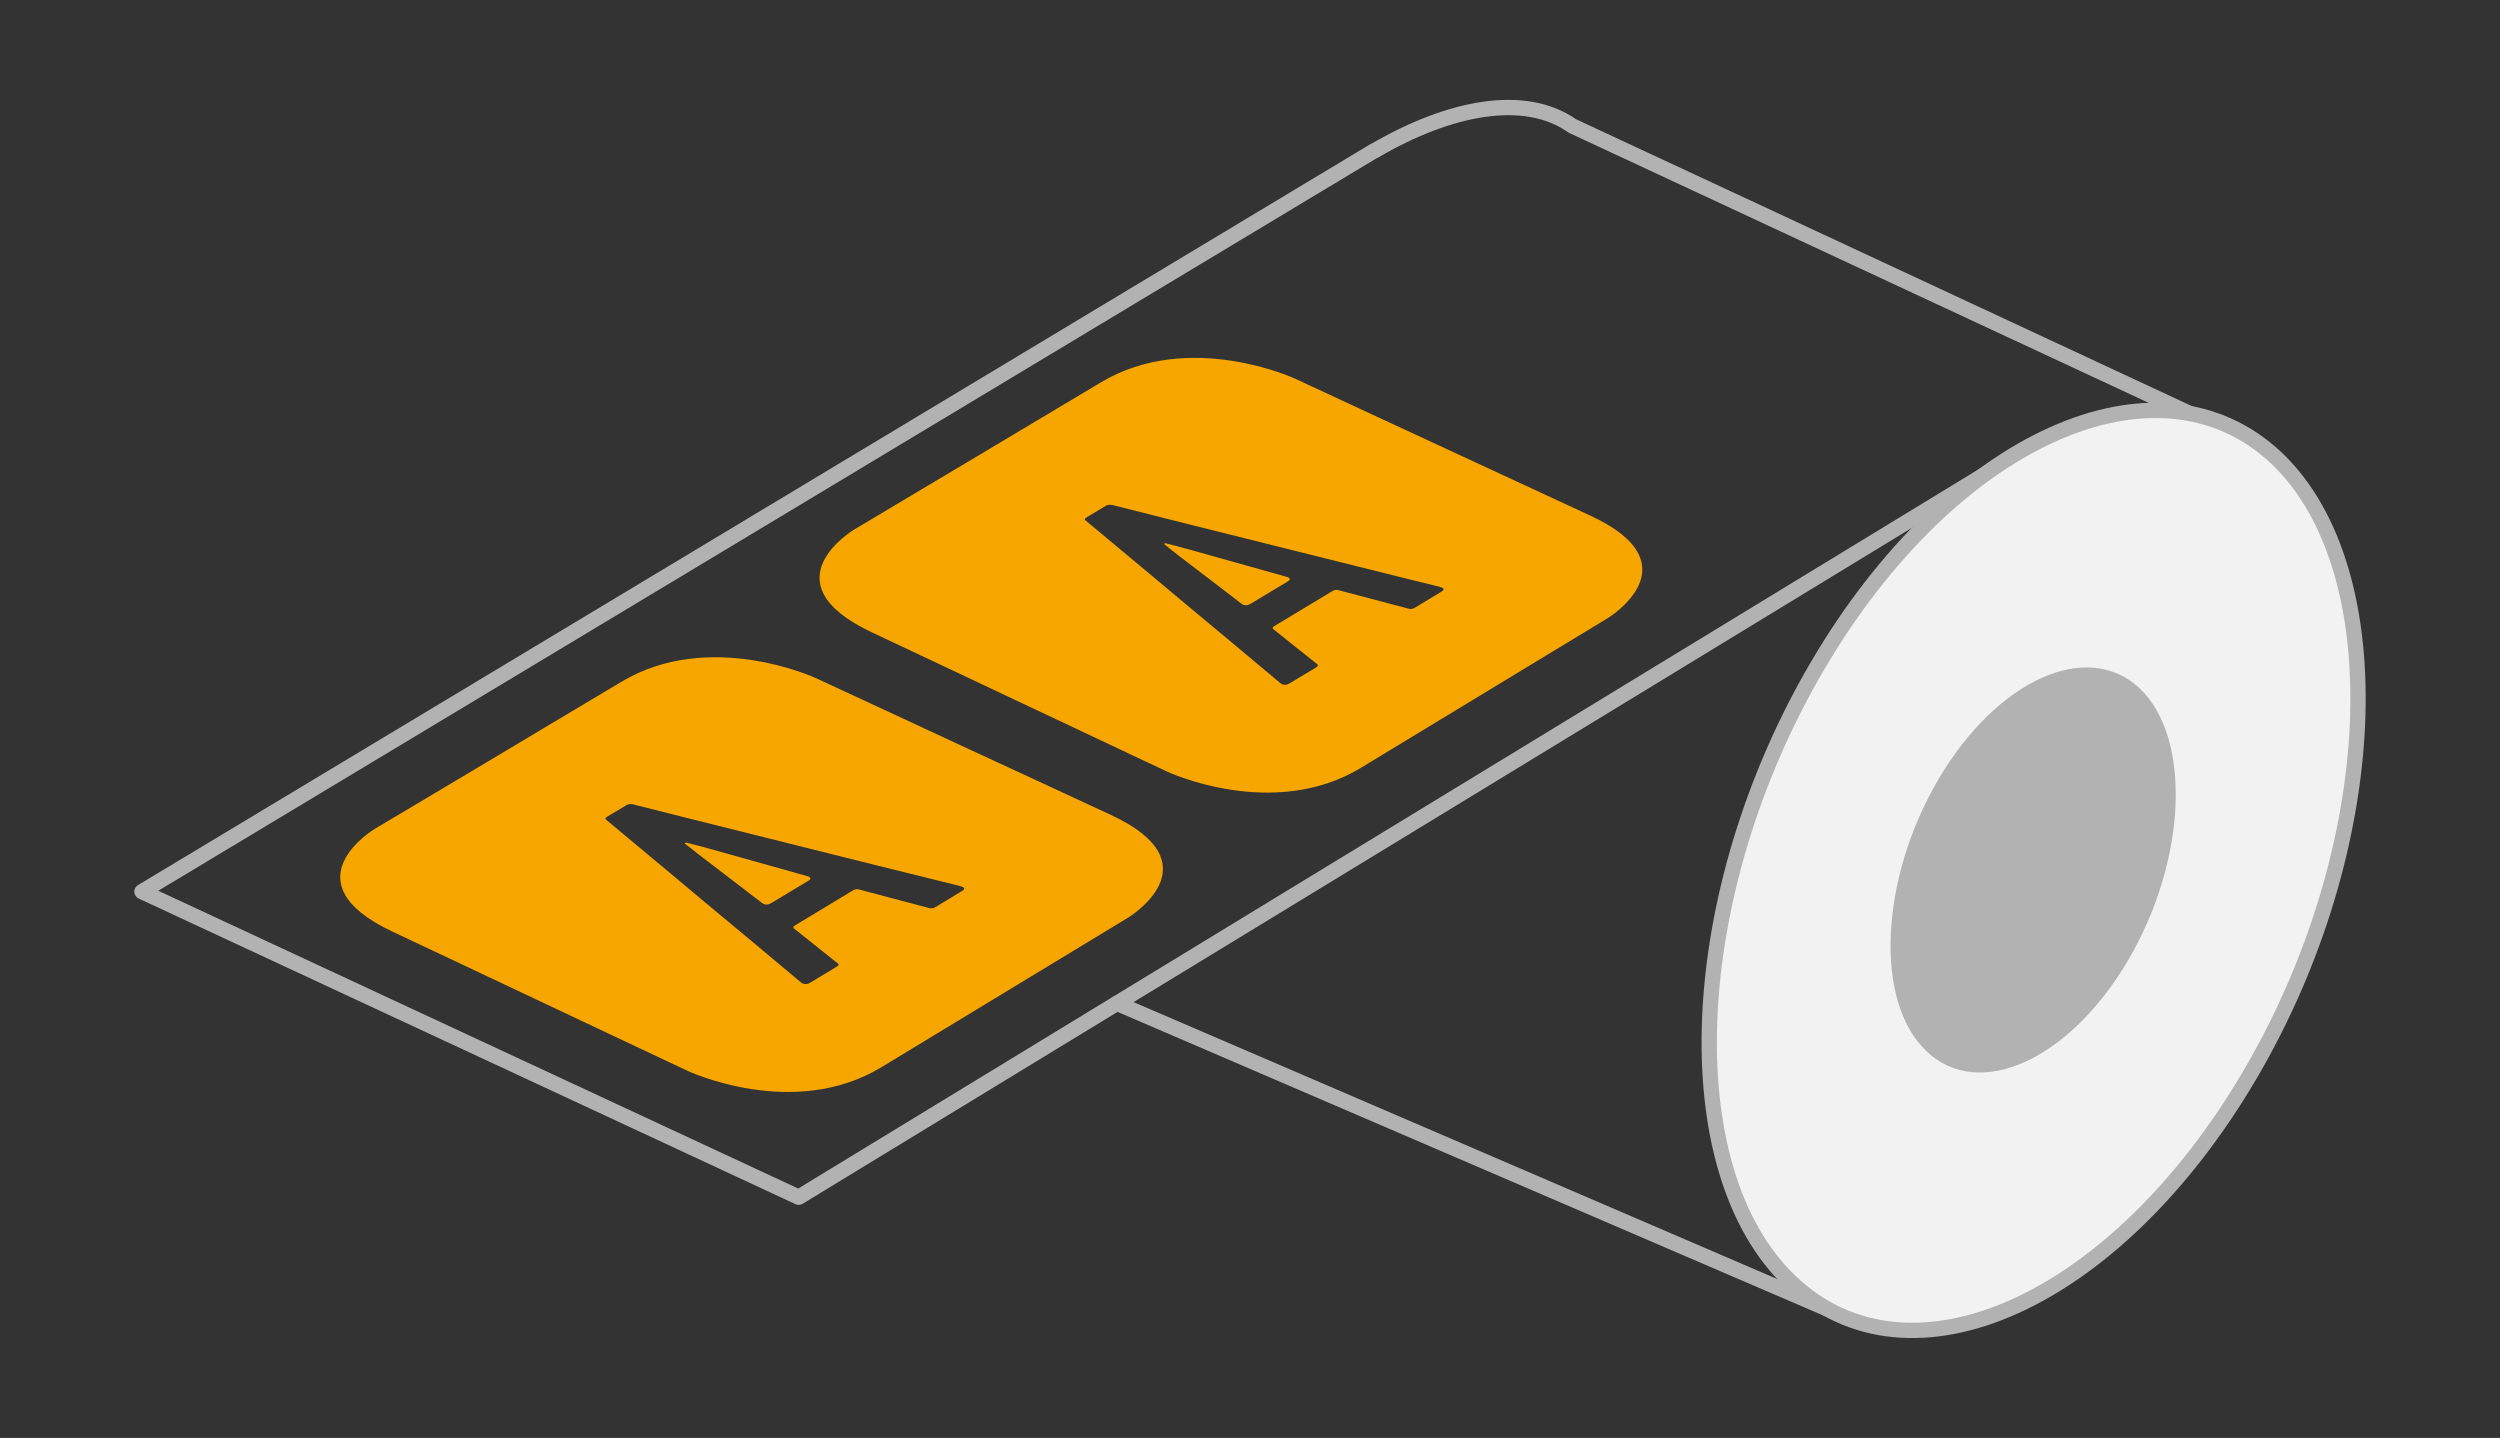
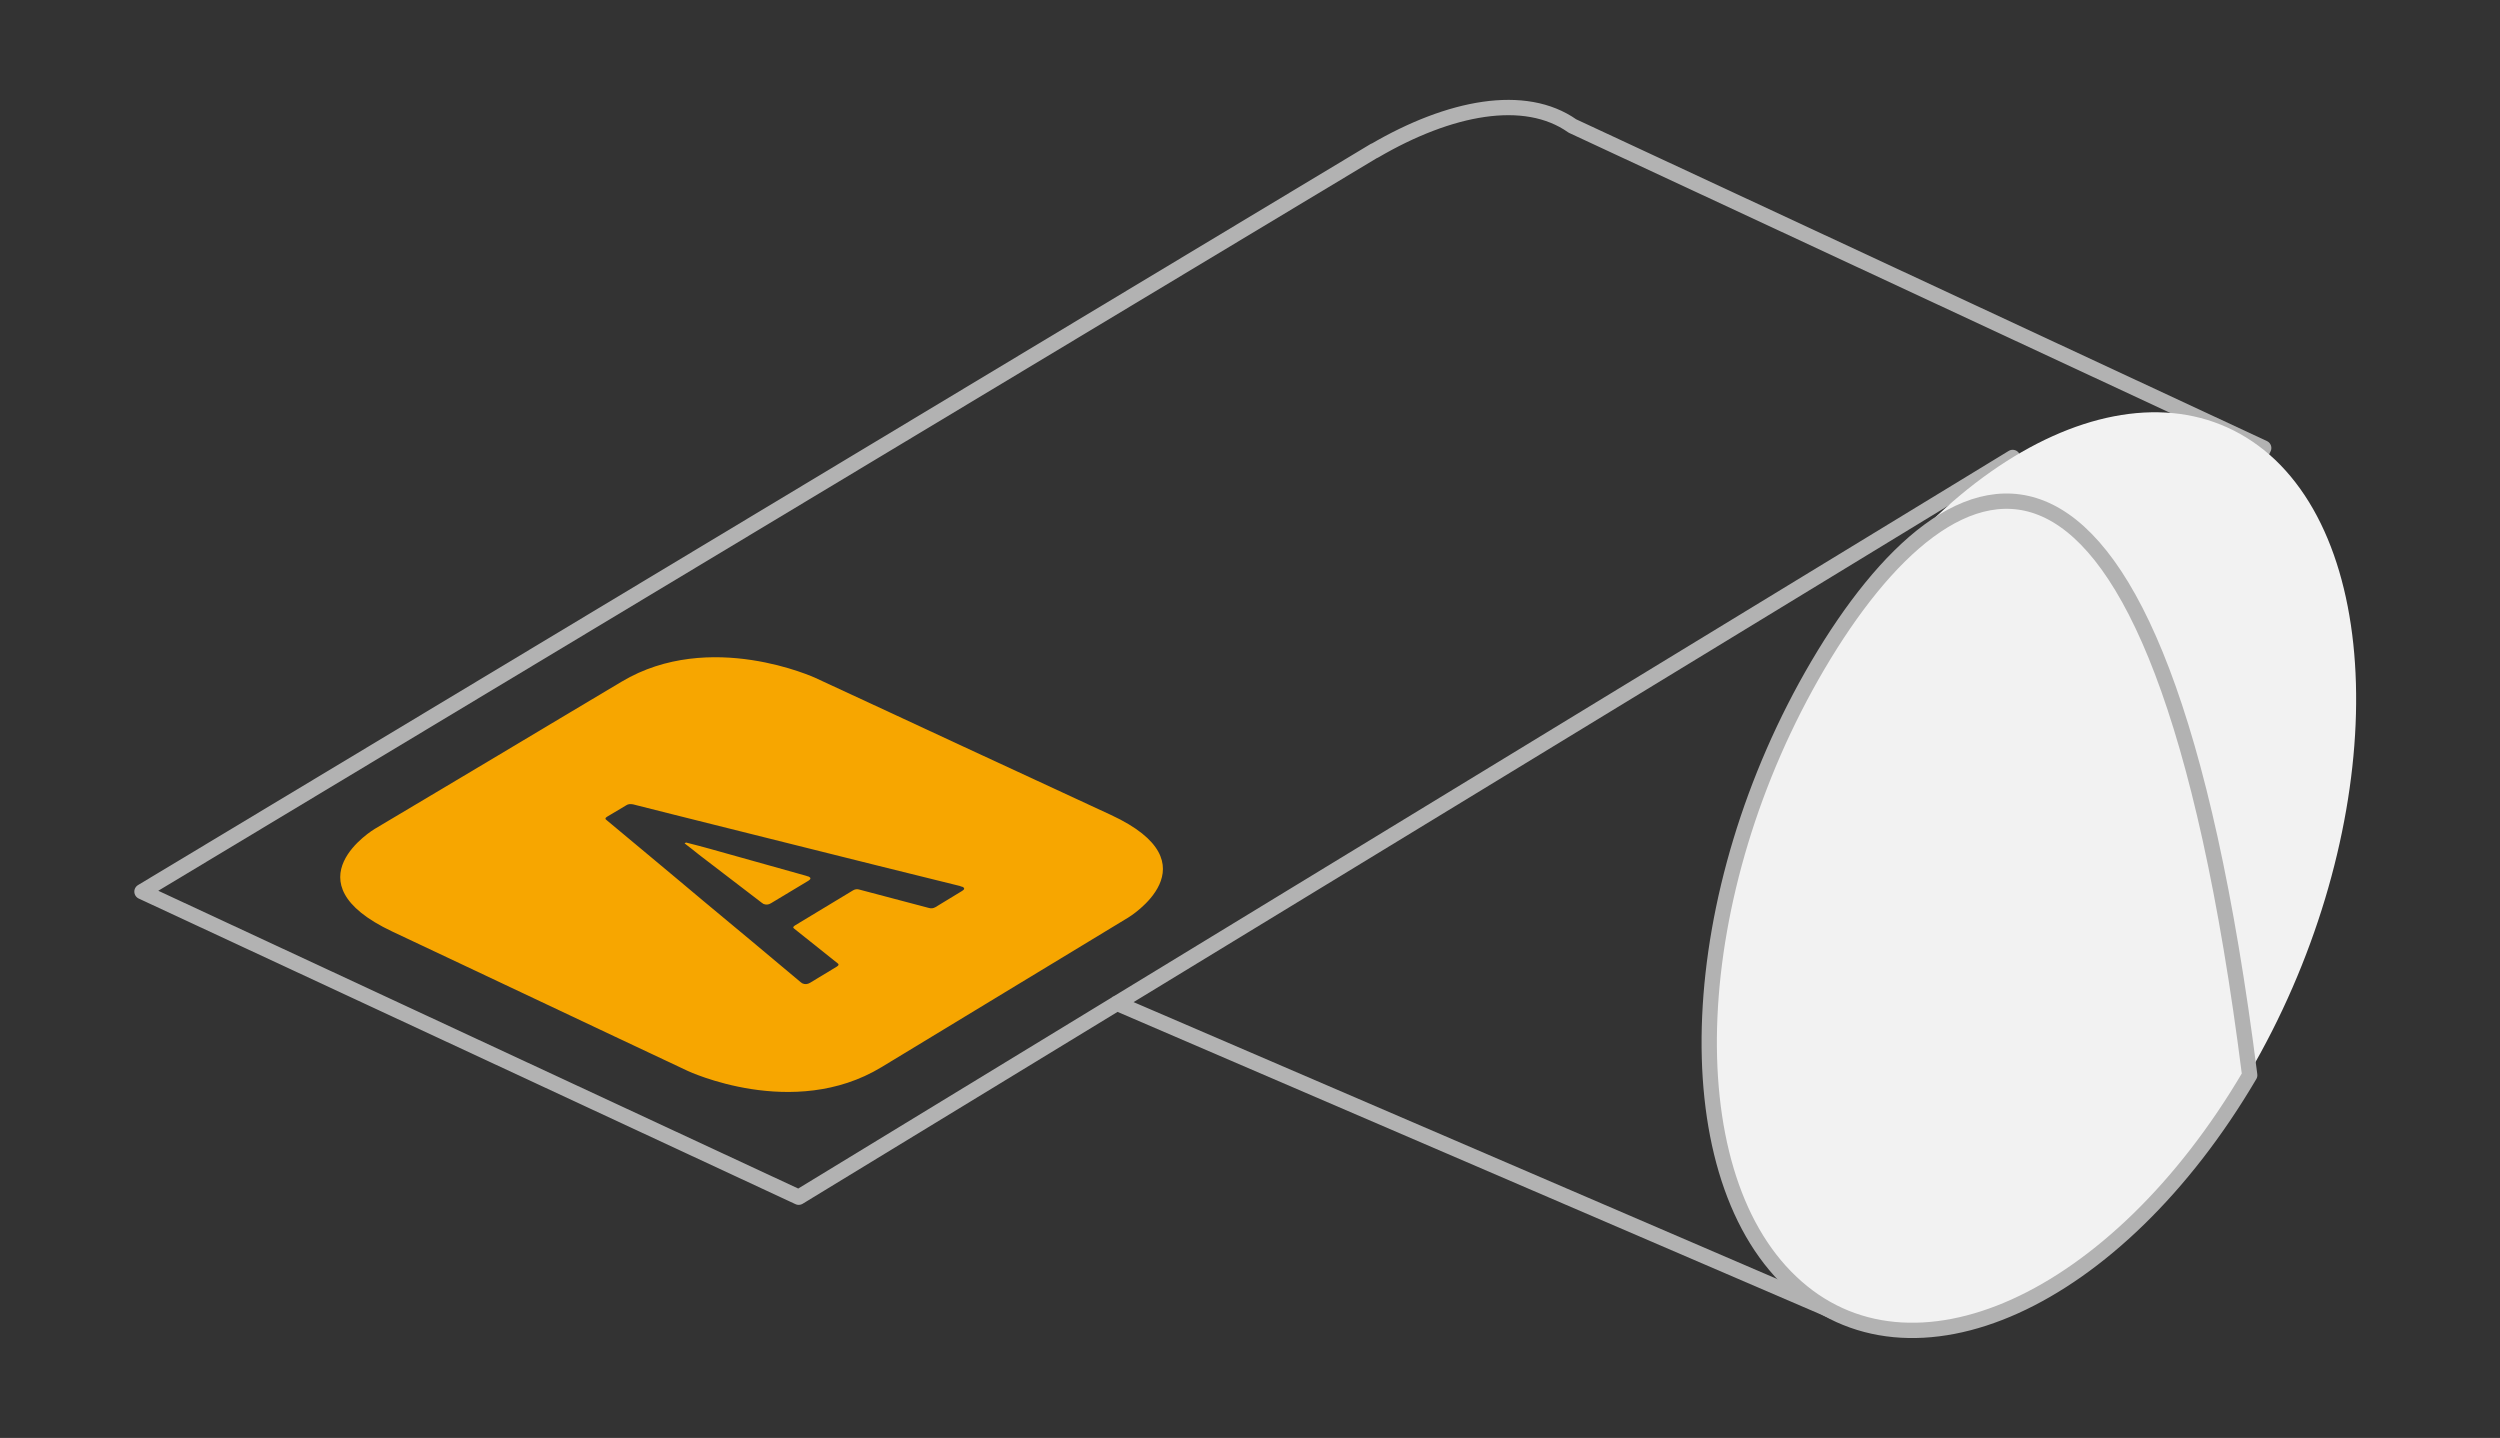
<svg xmlns="http://www.w3.org/2000/svg" version="1.1" id="Warstwa_1" x="0px" y="0px" width="141.73px" height="81.519px" viewBox="0 0 141.73 81.519" enable-background="new 0 0 141.73 81.519" xml:space="preserve">
  <rect x="0" y="0" width="141.73" height="81.519" fill="#333333" stroke="none" />
  <g>
    <path fill="#F7A600" d="M21.242,46.993c0,0-4.996,2.984,0.99,5.814c1.393,0.656,2.795,1.32,4.188,1.975   c1.396,0.662,2.791,1.316,4.187,1.977c1.393,0.658,2.795,1.318,4.186,1.977c1.391,0.656,2.793,1.314,4.184,1.971   c0,0,5.989,2.828,10.99-0.203c1.164-0.707,2.334-1.416,3.499-2.121c1.164-0.709,2.333-1.414,3.499-2.123   c1.166-0.703,2.328-1.416,3.494-2.117c1.171-0.711,2.337-1.418,3.508-2.127c0,0,5.01-3.031-0.981-5.813   c-1.397-0.643-2.789-1.291-4.188-1.941c-1.391-0.645-2.791-1.293-4.188-1.939c-1.391-0.648-2.781-1.292-4.179-1.942   c-1.395-0.648-2.795-1.299-4.193-1.943c0,0-5.989-2.781-10.994,0.206c-1.171,0.698-2.337,1.393-3.506,2.091   c-1.166,0.696-2.33,1.393-3.497,2.09c-1.164,0.693-2.333,1.391-3.497,2.084C23.579,45.601,22.408,46.3,21.242,46.993    M54.506,50.261c0.009,0,0.03,0.006,0.046,0.01c0.148,0.064,0.143,0.148-0.005,0.236c-0.504,0.305-1.014,0.615-1.513,0.92   c-0.127,0.074-0.252,0.084-0.382,0.045c-1.317-0.35-2.629-0.697-3.946-1.043c-0.108-0.033-0.224-0.023-0.345,0.047   c-1.097,0.66-2.189,1.322-3.281,1.982c-0.127,0.076-0.136,0.137-0.056,0.189c0.815,0.65,1.634,1.297,2.446,1.951   c0.099,0.059,0.09,0.129-0.028,0.201c-0.507,0.307-1.018,0.609-1.518,0.918c-0.146,0.088-0.301,0.1-0.447,0.027   c-0.011-0.004-0.028-0.01-0.028-0.018s-0.016-0.021-0.046-0.035c-0.919-0.766-1.837-1.535-2.75-2.303   c-0.921-0.768-1.842-1.531-2.758-2.295c-0.916-0.764-1.826-1.537-2.747-2.299c-0.921-0.766-1.833-1.529-2.754-2.297   c-0.099-0.061-0.09-0.131,0.028-0.199c0.368-0.217,0.734-0.436,1.097-0.654c0.09-0.059,0.22-0.072,0.365-0.045   c1.555,0.389,3.099,0.787,4.638,1.166c1.545,0.389,3.094,0.773,4.63,1.158c1.55,0.391,3.103,0.775,4.644,1.16   c1.542,0.387,3.089,0.77,4.635,1.148C54.469,50.253,54.483,50.261,54.506,50.261 M40.198,48.108   c-0.152-0.037-0.342-0.088-0.56-0.152c-0.22-0.057-0.468-0.119-0.748-0.193c-0.03,0.018-0.06,0.033-0.079,0.049   c0.285,0.215,0.558,0.436,0.837,0.658c1.187,0.902,2.365,1.805,3.543,2.713c0.032,0.018,0.048,0.023,0.048,0.031   c0,0.01,0.005,0.02,0.026,0.023c0.148,0.07,0.296,0.061,0.444-0.031c0.706-0.426,1.418-0.852,2.124-1.277   c0.148-0.094,0.148-0.172,0.005-0.236c-0.021-0.012-0.037-0.012-0.056-0.014c-0.03-0.008-0.049-0.012-0.06-0.023   C43.878,49.142,42.041,48.628,40.198,48.108" />
-     <path fill="#F7A600" d="M48.418,30.026c0,0-5,2.983,0.99,5.814c1.393,0.653,2.793,1.32,4.187,1.974   c1.397,0.659,2.793,1.315,4.188,1.977c1.393,0.653,2.793,1.317,4.187,1.974c1.391,0.663,2.793,1.317,4.184,1.973   c0,0,5.99,2.822,10.99-0.203c1.164-0.707,2.335-1.42,3.499-2.123c1.166-0.709,2.333-1.412,3.496-2.121   c1.167-0.704,2.331-1.415,3.497-2.121c1.169-0.706,2.335-1.414,3.508-2.123c0,0,5.008-3.035-0.983-5.814   c-1.396-0.643-2.786-1.292-4.188-1.941c-1.391-0.642-2.788-1.291-4.184-1.94c-1.394-0.645-2.784-1.293-4.182-1.938   c-1.399-0.65-2.795-1.299-4.193-1.949c0,0-5.991-2.779-10.994,0.208c-1.171,0.696-2.339,1.393-3.506,2.093   c-1.168,0.696-2.33,1.394-3.497,2.088c-1.166,0.693-2.333,1.391-3.499,2.085C50.755,28.629,49.584,29.332,48.418,30.026    M81.681,33.292c0.012,0,0.03,0.004,0.046,0.009c0.15,0.07,0.146,0.147-0.004,0.239c-0.503,0.306-1.012,0.611-1.512,0.914   c-0.127,0.077-0.254,0.088-0.382,0.046c-1.316-0.349-2.631-0.694-3.942-1.041c-0.111-0.038-0.228-0.022-0.348,0.05   c-1.097,0.662-2.191,1.32-3.281,1.977c-0.127,0.079-0.137,0.138-0.058,0.194c0.816,0.649,1.634,1.298,2.448,1.953   c0.1,0.059,0.088,0.127-0.028,0.201c-0.504,0.306-1.018,0.608-1.52,0.912c-0.146,0.093-0.302,0.102-0.449,0.028   c-0.01-0.004-0.023-0.01-0.023-0.015c0-0.012-0.019-0.021-0.049-0.037c-0.919-0.766-1.835-1.539-2.747-2.299   c-0.921-0.768-1.839-1.535-2.758-2.299c-0.916-0.765-1.828-1.537-2.747-2.298c-0.921-0.764-1.835-1.531-2.754-2.296   c-0.102-0.061-0.09-0.131,0.028-0.199c0.368-0.219,0.733-0.436,1.097-0.659c0.09-0.052,0.222-0.068,0.368-0.041   c1.55,0.39,3.096,0.782,4.635,1.169c1.543,0.387,3.091,0.773,4.631,1.156c1.55,0.386,3.101,0.772,4.645,1.159   c1.541,0.389,3.084,0.771,4.635,1.151C81.642,33.285,81.66,33.292,81.681,33.292 M67.375,31.139   c-0.155-0.038-0.345-0.086-0.558-0.149c-0.222-0.062-0.47-0.126-0.75-0.196c-0.033,0.017-0.06,0.033-0.079,0.045   c0.284,0.22,0.558,0.443,0.835,0.664c1.188,0.9,2.365,1.805,3.545,2.712c0.032,0.013,0.048,0.024,0.048,0.031   s0.005,0.02,0.025,0.026c0.151,0.068,0.296,0.055,0.444-0.033c0.706-0.427,1.417-0.853,2.125-1.279   c0.148-0.091,0.148-0.168,0.005-0.24c-0.021-0.004-0.037-0.009-0.056-0.012c-0.029-0.004-0.051-0.014-0.06-0.018   C71.054,32.172,69.217,31.659,67.375,31.139" />
    <path fill="none" stroke="#B2B2B2" stroke-width="0.868" stroke-linecap="round" stroke-linejoin="round" stroke-miterlimit="22.926" d="   M63.311,56.874l41.279,17.76l23.744-49.236L89.144,7.143c-2.696-1.9-6.961-1.085-11.228,1.411 M77.916,8.542L8.049,50.548   L45.28,67.872l68.822-41.938" />
    <path fill="#F2F2F2" d="M103.137,37.752c-7.525,12.819-8.227,28.487-1.522,34.834c6.71,6.402,18.327,1.143,25.853-11.68   c7.525-12.814,8.171-28.482,1.52-34.834C122.273,19.732,110.664,24.935,103.137,37.752" />
-     <path fill="none" stroke="#B2B2B2" stroke-width="0.868" stroke-linecap="round" stroke-linejoin="round" stroke-miterlimit="22.926" d="   M103.064,37.704c-7.569,12.87-8.272,28.608-1.531,34.979c6.752,6.43,18.436,1.15,26.007-11.729   c7.567-12.865,8.218-28.598,1.527-34.976C122.315,19.608,110.637,24.835,103.064,37.704z" />
-     <path fill="#B2B2B2" d="M109.884,44.194c-3.322,5.666-3.63,12.604-0.666,15.402c2.967,2.834,8.1,0.504,11.429-5.156   c3.328-5.67,3.615-12.592,0.667-15.404C118.352,36.225,113.212,38.529,109.884,44.194" />
+     <path fill="none" stroke="#B2B2B2" stroke-width="0.868" stroke-linecap="round" stroke-linejoin="round" stroke-miterlimit="22.926" d="   M103.064,37.704c-7.569,12.87-8.272,28.608-1.531,34.979c6.752,6.43,18.436,1.15,26.007-11.729   C122.315,19.608,110.637,24.835,103.064,37.704z" />
  </g>
</svg>